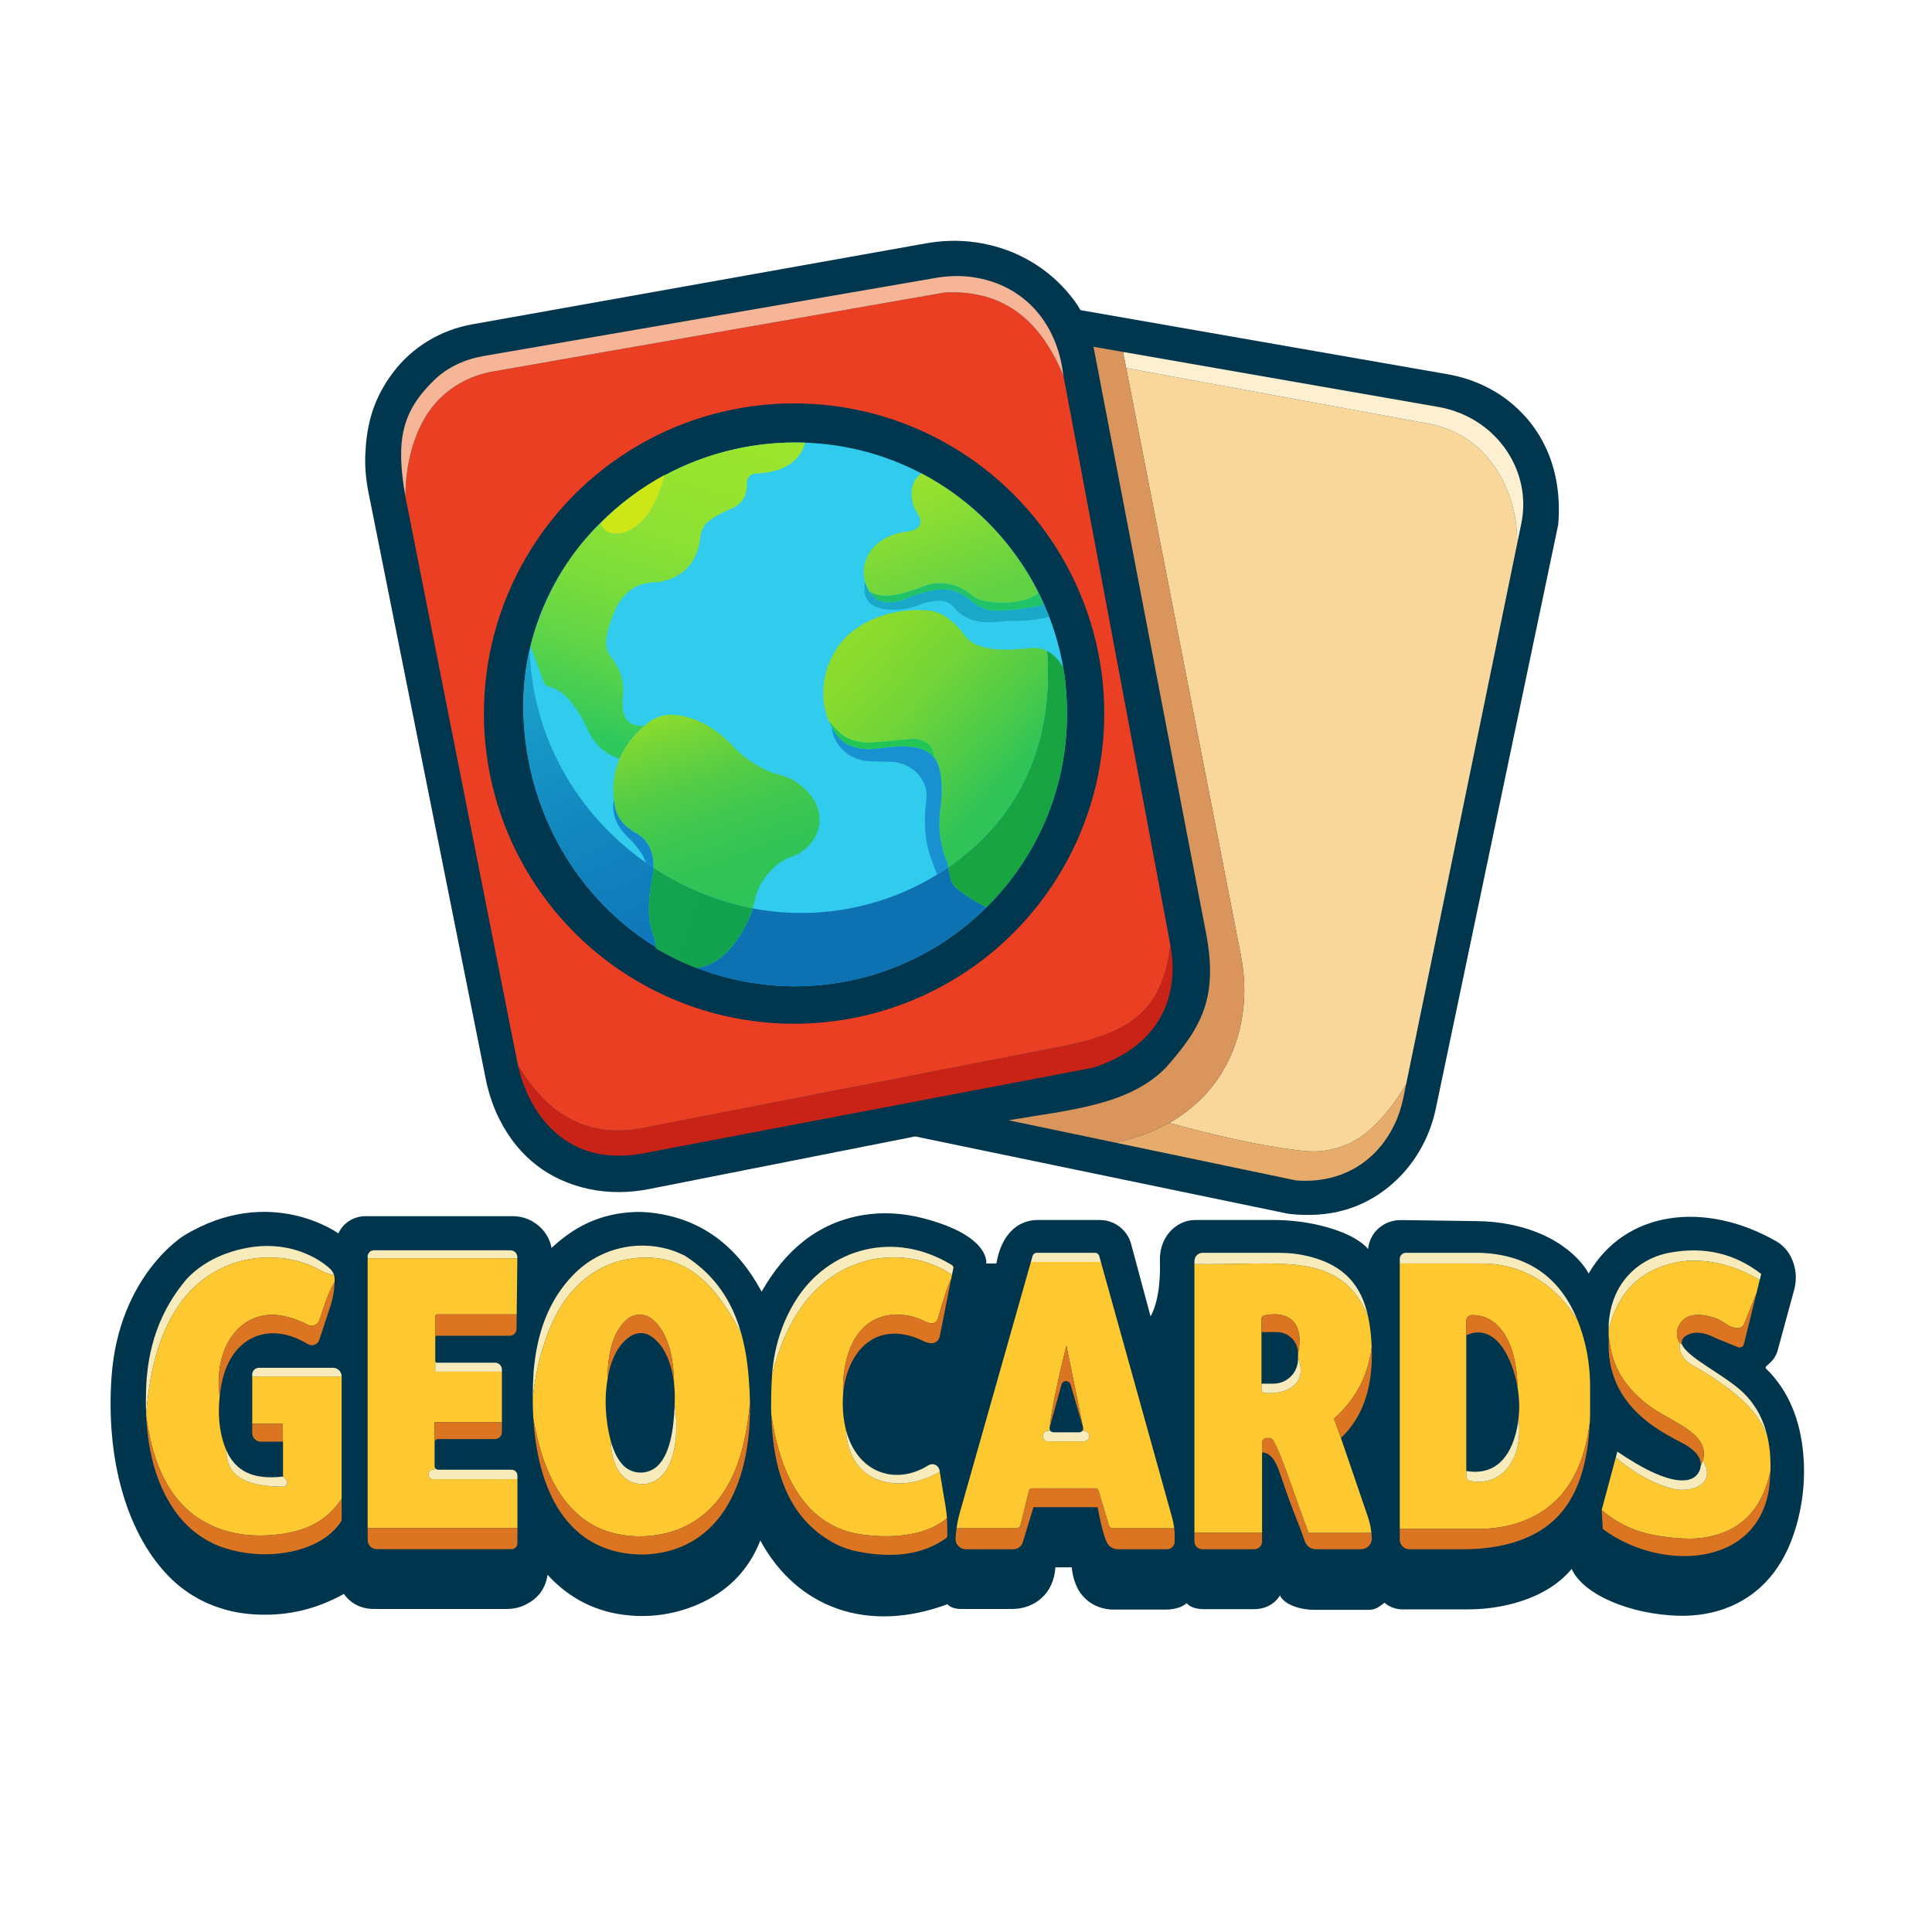
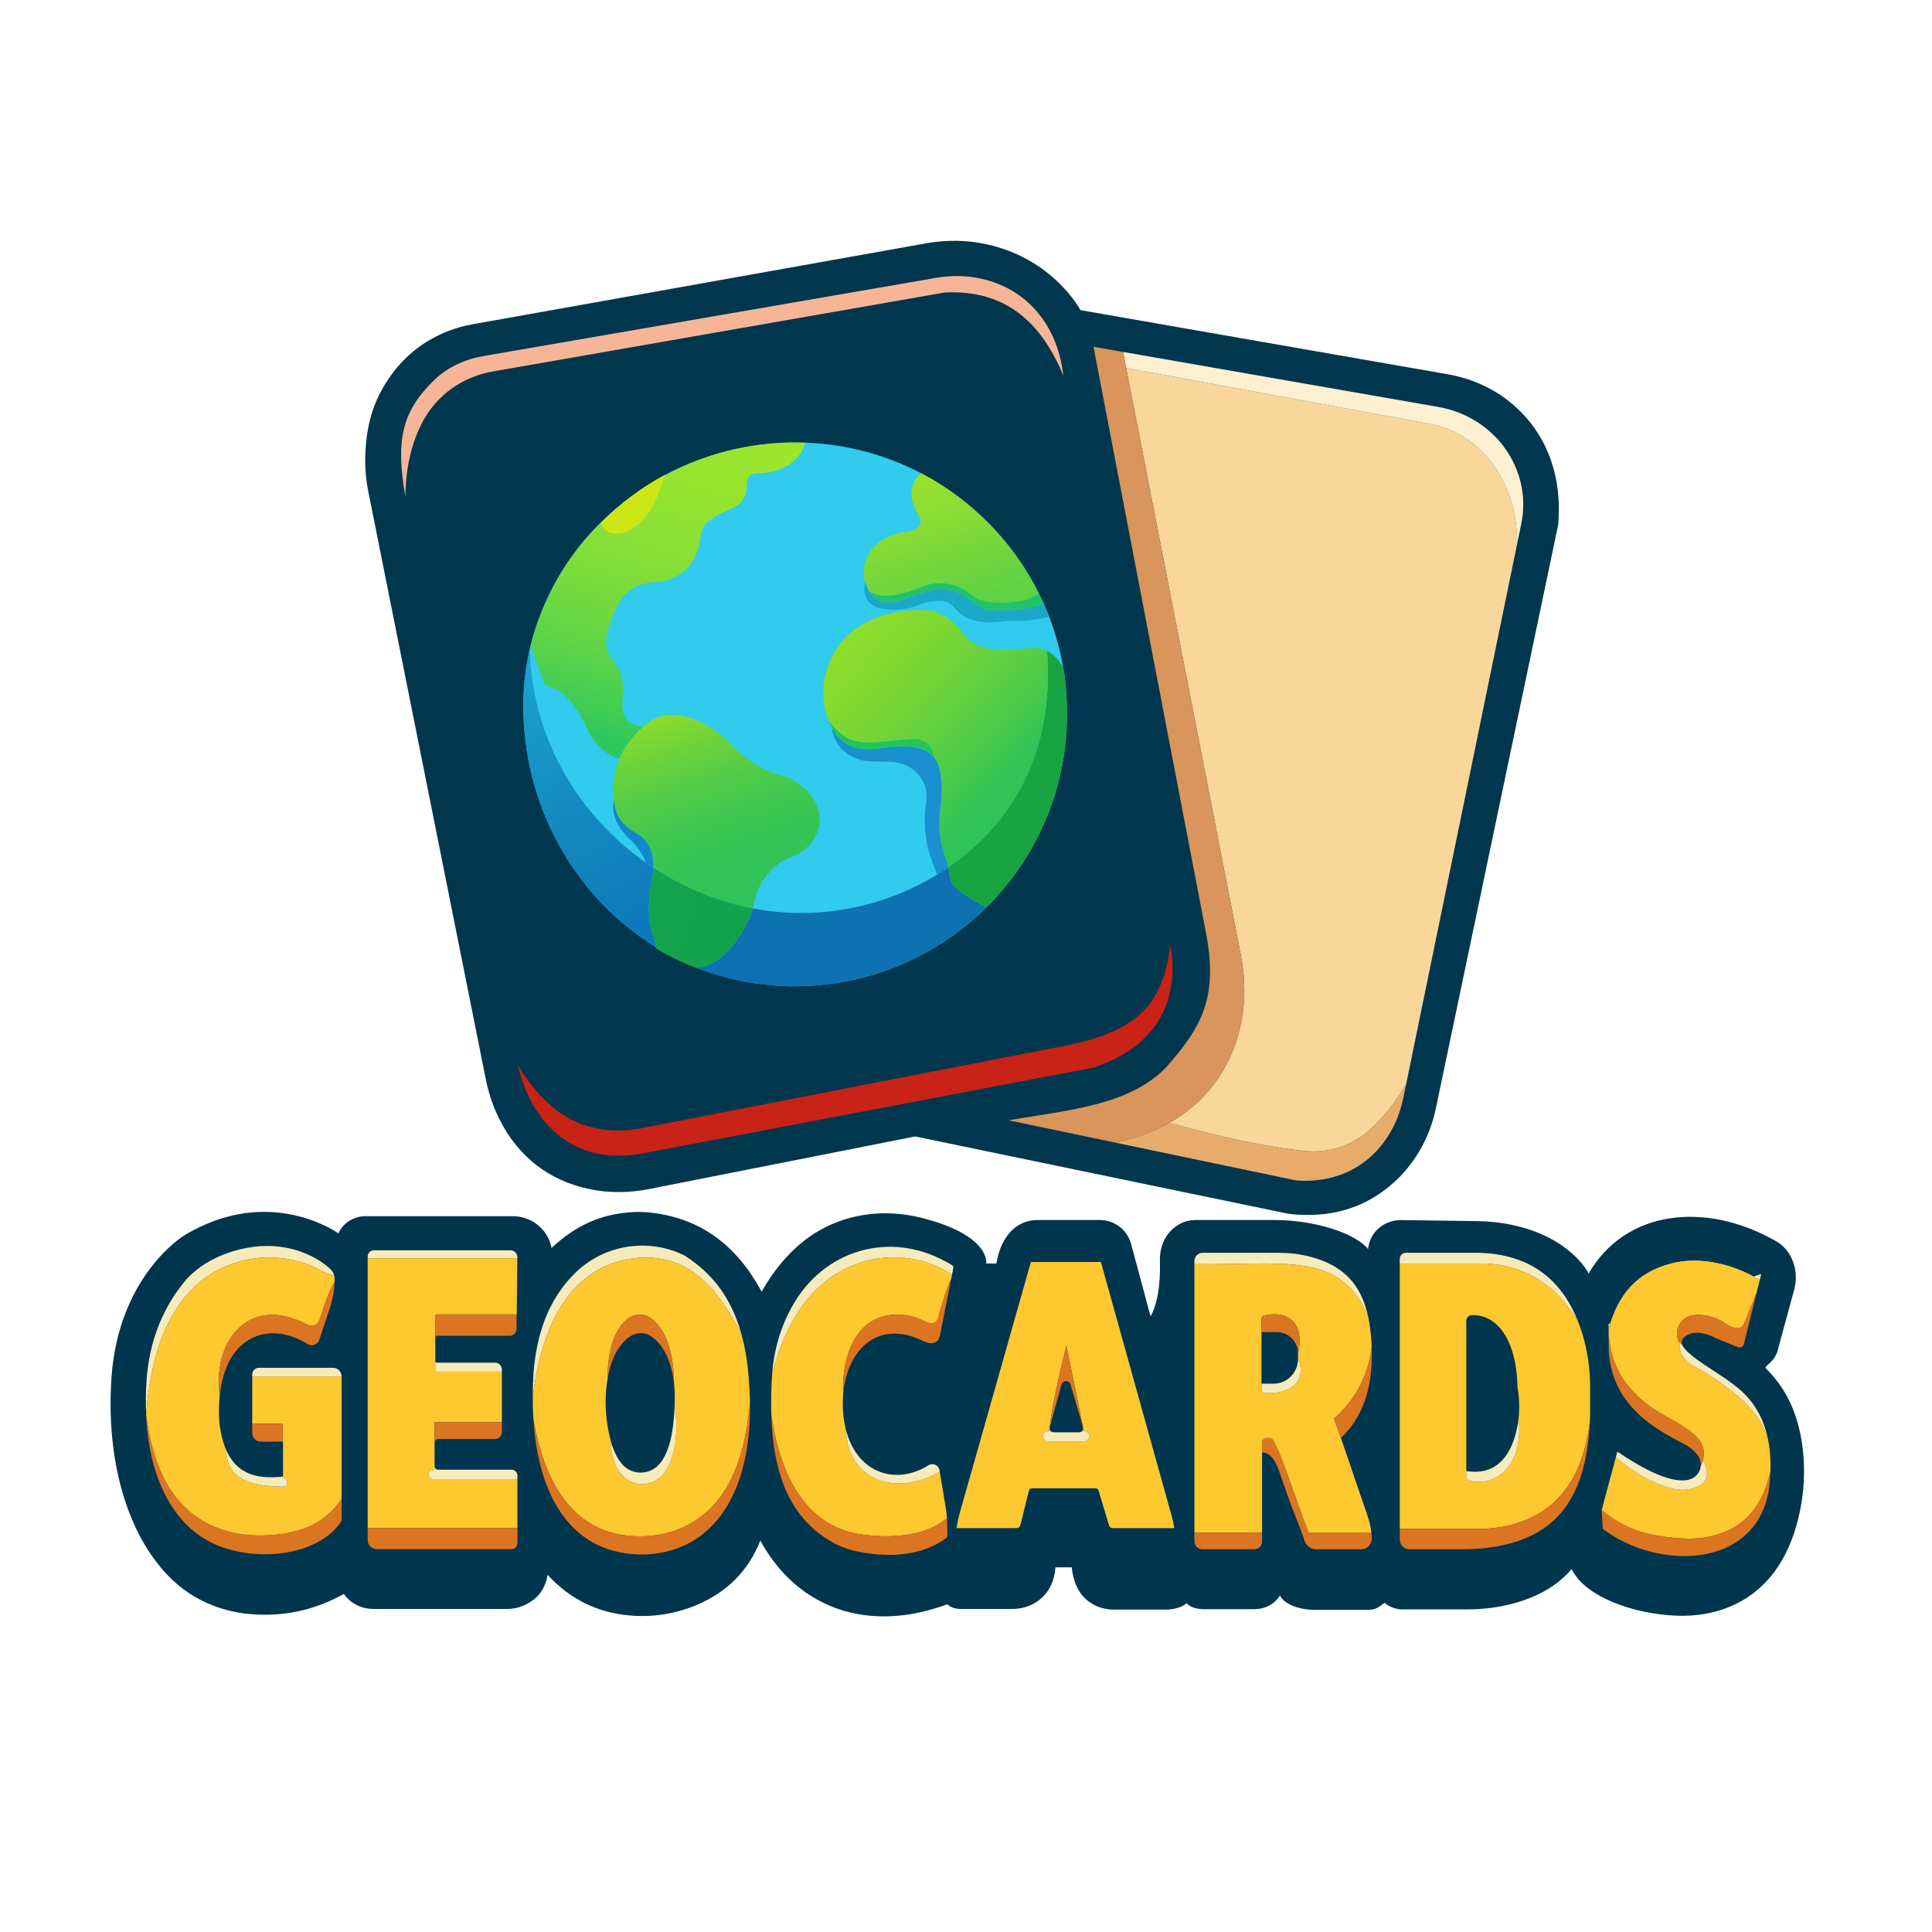
<svg xmlns="http://www.w3.org/2000/svg" id="Layer_2" data-name="Layer 2" viewBox="0 0 1407.14 1407.14">
  <defs>
    <style>
      .cls-1 {
        fill: #eb3f24;
      }

      .cls-2 {
        fill: #1990cf;
      }

      .cls-3 {
        fill: #1ba8c8;
      }

      .cls-4 {
        fill: url(#linear-gradient-5);
      }

      .cls-5 {
        fill: url(#linear-gradient-6);
      }

      .cls-6 {
        fill: url(#linear-gradient-4);
      }

      .cls-7 {
        fill: url(#linear-gradient-3);
      }

      .cls-8 {
        fill: url(#linear-gradient-2);
      }

      .cls-9 {
        fill: #cde616;
      }

      .cls-10 {
        fill: #fdf0d0;
      }

      .cls-11 {
        fill: #f9d79b;
      }

      .cls-12 {
        fill: #e7ac6c;
      }

      .cls-13 {
        fill: url(#linear-gradient);
      }

      .cls-14 {
        fill: #00364e;
      }

      .cls-15 {
        fill: #f7ebbb;
      }

      .cls-16 {
        fill: #c82316;
      }

      .cls-17 {
        fill: #1487cb;
      }

      .cls-18 {
        fill: #00354e;
      }

      .cls-19 {
        fill: #d9955b;
      }

      .cls-20 {
        fill: #00374e;
      }

      .cls-21 {
        fill: #18a441;
      }

      .cls-22 {
        fill: #22c368;
      }

      .cls-23 {
        fill: #23c655;
      }

      .cls-24 {
        fill: #dc7521;
      }

      .cls-25 {
        fill: #f7b598;
      }

      .cls-26 {
        fill: #fec831;
      }

      .cls-27 {
        fill: none;
        stroke: #ed1c24;
        stroke-miterlimit: 10;
      }

      .cls-28 {
        fill: #31cbed;
      }

      .cls-29 {
        fill: #0e71b1;
      }
    </style>
    <linearGradient id="linear-gradient" x1="517.69" y1="292.03" x2="443.54" y2="538.74" gradientUnits="userSpaceOnUse">
      <stop offset="0" stop-color="#9ce52d" />
      <stop offset=".21" stop-color="#98e42e" />
      <stop offset=".39" stop-color="#8de133" />
      <stop offset=".58" stop-color="#7adc3b" />
      <stop offset=".76" stop-color="#60d547" />
      <stop offset=".93" stop-color="#3fcc55" />
      <stop offset="1" stop-color="#2fc85d" />
    </linearGradient>
    <linearGradient id="linear-gradient-2" x1="377.5" y1="483.78" x2="468.41" y2="683.54" gradientUnits="userSpaceOnUse">
      <stop offset="0" stop-color="#1ba3cb" />
      <stop offset=".6" stop-color="#1286bf" />
      <stop offset="1" stop-color="#0f78ba" />
    </linearGradient>
    <linearGradient id="linear-gradient-3" x1="665.72" y1="348.67" x2="697.69" y2="440.87" gradientUnits="userSpaceOnUse">
      <stop offset="0" stop-color="#9ae12d" />
      <stop offset=".36" stop-color="#88dc34" />
      <stop offset="1" stop-color="#60d144" />
    </linearGradient>
    <linearGradient id="linear-gradient-4" x1="623.43" y1="456.77" x2="739.19" y2="564.64" gradientUnits="userSpaceOnUse">
      <stop offset="0" stop-color="#8edc2c" />
      <stop offset=".17" stop-color="#86da2f" />
      <stop offset=".43" stop-color="#72d438" />
      <stop offset=".73" stop-color="#51cc47" />
      <stop offset="1" stop-color="#2fc358" />
    </linearGradient>
    <linearGradient id="linear-gradient-5" x1="496.84" y1="515.08" x2="543.74" y2="653.02" gradientUnits="userSpaceOnUse">
      <stop offset="0" stop-color="#8edc2c" />
      <stop offset=".17" stop-color="#71d439" />
      <stop offset=".38" stop-color="#54cc46" />
      <stop offset=".59" stop-color="#3fc750" />
      <stop offset=".8" stop-color="#33c456" />
      <stop offset="1" stop-color="#2fc358" />
    </linearGradient>
    <linearGradient id="linear-gradient-6" x1="471.49" y1="661.41" x2="531.92" y2="682.95" gradientUnits="userSpaceOnUse">
      <stop offset="0" stop-color="#14a34e" />
      <stop offset="1" stop-color="#13a24e" />
    </linearGradient>
  </defs>
  <g>
    <path class="cls-18" d="M246.46,898.32s-50.04-36.32-112.5,1.61c0,0-47.25,28.7-52.71,102.58-4.36,60.59,11.22,116.32,43.91,147.8,15.21,14.65,35.14,23.21,56.16,25.2,25.3,2.39,48.22-2.94,69.11-14.58,3.07,4.25,6.99,7.31,11.78,9.16,3.25,1.26,6.74,1.77,10.23,1.77h96.88c4.22,0,8.42-.84,12.27-2.58,8.91-4.04,15.41-10.66,17.23-22.33,15.85,17.4,35.65,27.49,59.74,29.64,16.77,1.5,33.72-1.18,49.21-7.8,21.73-9.28,37.3-24.64,45.99-46.76,26.68,48.96,77.89,68.04,136.26,46.39,2.42,2.54,6.14,3.6,10.95,3.43h36.47c7.88,0,15.6-2.76,21.37-8.12,5.79-5.38,9.21-12.68,9.88-22.2h11.89c1.36,13.01,6.54,21.45,14.63,26.42,4.85,2.98,10.5,4.38,16.19,4.38h37.47c3.43,0,6.84-.55,10.08-1.62,1.28-.42,2.49-1.04,3.6-1.8l1.81-1.24s2.95,4.66,13.88,4.34h35.05c3.02,0,6.04-.46,8.85-1.58,4.1-1.63,7.54-4.34,10.16-8.44,0,0,1.5,5.4,12.52,8.73,4.05,1.23,8.28,1.77,12.51,1.77h39.8c2.74,0,5.41-.87,7.62-2.48l3.66-2.66s4.82,4.66,12.54,4.82h47.62c12.12,0,24.21-1.53,35.84-4.92,16.34-4.77,30.14-12.49,40.29-24.49,8.96,19.34,43.56,32.96,77.22,34.03,13.18.42,26.39-1.6,38.51-6.8,26.47-11.36,41.82-33.94,49.23-63.66,3.79-15.2,5.1-30.96,3.79-46.57-2.17-25.81-10.88-47.06-27.21-62.99-.41-.4-.41-1.06,0-1.45l3.27-3.07c2.51-2.36,4.32-5.37,5.23-8.7l12.05-44.3c2.12-7.8,1.35-16.11-2.19-23.38h0c-2.43-5-6.3-9.18-11.13-11.94-51.71-29.48-109.88-22.46-136.4,23.64,0,0-12.62-26.52-56.6-35.61-8.1-1.67-16.35-2.46-24.62-2.58l-55.25-.76c-8.52-.12-16.66,4.1-21.03,11.42-1.61,2.7-2.81,5.91-3.15,9.69,0,0-7.45-10.95-36.58-17.6-10.7-2.44-21.65-3.56-32.62-3.56h-56.46c-3.89,0-7.74.88-11.18,2.7-4.78,2.53-10.52,7.32-13.36,16.3-1.16,3.67-1.56,7.52-1.43,11.37.26,7.6.17,27.34-6.8,39.83l-14.17-52.73c-2.77-10.3-12.11-17.47-22.78-17.47h-45.4c-6.53,0-12.89,2.32-17.73,6.71-6.71,6.08-10.47,14.66-12.21,24.95h-7.39s3.46-20.16-46.14-32.99c-14.32-3.7-29.27-4.69-43.85-2.21-32.61,5.55-56.35,25.42-73.61,55.72-17.8-33.04-44.1-54.16-82.88-57.76-3.17-.29-6.37-.38-9.55-.25-25.59,1.08-44.12,10.86-60.57,26.19,0,0-.18-1.34-.85-3.4-3.84-11.84-15.03-19.75-27.48-19.75h-107.11c-8.4,0-16.18,4.73-19.72,12.34-.03.06-.06.13-.09.19Z" />
    <g>
      <g>
        <path class="cls-15" d="M376.8,915.68v.75h-109.02v-1.29c0-2.48,2.02-4.5,4.5-4.5h99.54c2.77,0,5.01,2.27,4.98,5.04Z" />
        <path class="cls-26" d="M376.86,1077.36v35.51h-109.08v-196.44h109.01l-.46,40.87h-57.87c-.8,0-1.44.65-1.44,1.45v40.28h48.53v36.86h-49.02v31.96c0,.84.4,1.59,1.03,2.06l-2.74.56c-.81.16-1.51.6-2,1.21-.5.6-.79,1.37-.79,2.2,0,1.92,1.56,3.48,3.48,3.48h61.35Z" />
        <path class="cls-15" d="M365.55,997.51v1.52h-48.53v-7.68c0,.63.51,1.15,1.15,1.15h42.37c2.77,0,5.01,2.24,5.01,5.01Z" />
        <path class="cls-24" d="M365.55,1035.89v7.21c0,2.76-2.24,5.01-5.01,5.01h-41.41c-1.43,0-2.6,1.16-2.6,2.59v-14.81h49.02Z" />
        <path class="cls-24" d="M376.33,957.3l-.12,10.66c-.03,2.73-2.25,4.93-4.98,4.93h-53.06c-.64,0-1.15.52-1.15,1.15v-15.29c0-.8.64-1.45,1.44-1.45h57.87Z" />
        <path class="cls-15" d="M376.86,1074.7v2.66h-61.35c-1.92,0-3.48-1.56-3.48-3.48,0-.83.29-1.6.79-2.2.49-.61,1.19-1.05,2-1.21l2.74-.56c.44.33.98.53,1.57.53h53.47c2.35,0,4.26,1.91,4.26,4.26Z" />
        <path class="cls-24" d="M376.86,1112.87v11.17c0,2.36-1.91,4.26-4.26,4.26h-98.2c-3.65,0-6.62-2.96-6.62-6.61v-8.82h109.08Z" />
      </g>
      <g>
        <path class="cls-15" d="M539.79,970.92c-13.25-24.16-26.87-44.18-49.78-51.92-8.04-2.71-16.58-3.47-25.04-2.86-18.55,1.35-33.71,9.01-46.05,21.9-6.61,6.92-11.85,15.02-15.92,23.68-8.22,17.51-12.79,36.51-14.99,56.48-.01-6.23.2-12.63.63-19.17,2.33-27.38,10.49-51.88,29.41-71.03,19.59-19.82,49.21-26.18,75.15-15.97.97.38,5.26,2.36,5.26,2.36,14.27,9.02,25.23,20.56,33,35.37,3.37,6.42,6.15,13.45,8.33,21.16Z" />
        <path class="cls-26" d="M545.39,1004.71c-.88-12.49-2.74-23.7-5.59-33.77,0-.01-.01-.01-.01-.02-13.25-24.16-26.87-44.18-49.78-51.92-8.04-2.71-16.58-3.47-25.04-2.86-18.55,1.35-33.71,9.01-46.05,21.9-6.61,6.92-11.85,15.02-15.92,23.68-8.22,17.51-12.79,36.51-14.99,56.48h0c.01,5.07.15,10.02.45,14.85v.03c8.55,51.13,31.79,85.03,75.86,85.87,11.82.22,23.63-1.94,34.29-7.06,30.22-14.49,43.69-46.61,47.63-90.15-.08-5.54-.36-11.22-.85-17.03ZM482.85,1073.9c-5.57,6.57-14.94,8.86-22.86,5.47-9.18-3.93-14.66-14.06-15.17-29.95-.03-.12-.07-.25-.1-.38h0c-.75-2.77-1.39-5.72-1.93-8.85-2.1-12.21-2.35-24.71-.1-36.89,0,0-1.51-30.1,14.51-42.78,5.21-4.13,12.63-4,17.79.2,9.88,8.05,15.66,23.88,15.93,46.89.45,3.97.61,7.98.54,11.98-.02,1.19-.05,2.36-.09,3.52v.02c3.11,20.92.38,40.27-8.52,50.77Z" />
        <path class="cls-24" d="M490.92,1007.61c-.19-1.69-.44-3.38-.74-5.05-3.25-17.86-10.65-25.94-16.42-29.58-4.37-2.77-9.95-2.69-14.32.08-9.06,5.75-14.2,16.39-16.75,30.24,0,0-1.51-30.1,14.51-42.78,5.21-4.13,12.63-4,17.79.2,9.88,8.05,15.66,23.88,15.93,46.89Z" />
        <path class="cls-24" d="M469.64,1132.21c-52,.77-77.56-40.05-81.18-99.13,8.55,51.13,31.79,85.03,75.86,85.87,11.82.22,23.63-1.94,34.29-7.06,30.22-14.49,43.69-46.61,47.63-90.15.92,63.7-25.14,108.31-76.6,110.47Z" />
        <path class="cls-15" d="M482.85,1073.9c-5.57,6.57-14.94,8.86-22.86,5.47-9.18-3.93-14.66-14.06-15.17-29.95,2.11,7.63,5.06,13.73,9.12,17.86,7.06,7.22,18.98,6.95,25.84-.46,7.78-8.39,10.94-24.06,11.59-43.69,3.11,20.92.38,40.27-8.52,50.77Z" />
      </g>
      <g>
        <path class="cls-15" d="M694.35,923.67l-1,5.03s-22.76-18.33-58.6-11.31c-37.11,8.52-60.37,37.33-72.4,83.45.02-.42.05-.84.08-1.27,1.72-18.93,7.16-36.52,17.14-52.5,11.48-18.4,29.48-32.04,50.61-36.91,19.7-4.54,41.39-1.98,63.19,11.27.77.46,1.16,1.37.98,2.24Z" />
        <path class="cls-26" d="M622.77,974.85c-6.42,10.79-9.27,25.13-8.7,40.44v.03c-.22,2.59-.3,5.19-.26,7.79.09,5.87.72,11.25,1.8,16.12.16.72.33,1.44.51,2.14,2.06,40.7,40.16,47.19,68.33,30.52v.07s4.34,25.92,4.34,25.92c.43,2.52.72,5.06.88,7.61.01.11.01.21.02.32-13.6,11.4-35.65,15.25-61.1,11.96-5.5-.71-10.94-1.93-16.09-3.98-30.79-12.24-45.33-45.33-50.77-83.66v-.02c-.26-9.18-.04-18.94.62-29.27,12.03-46.12,35.29-74.93,72.4-83.45,35.84-7.02,58.6,11.31,58.6,11.31l-.52,2.6c-3.15,6.37-6.44,17.43-9.71,29.16-.59,2.1-2.57,3.53-4.74,3.36-1.57-.13-3.22-.62-4.94-1.47-2.85-1.41-5.77-2.68-8.85-3.46-6.92-1.75-18.05-2.95-28.67,2.87-5.52,3.02-9.94,7.68-13.15,13.09Z" />
        <path class="cls-15" d="M684.45,1071.89c-28.17,16.67-66.27,10.18-68.33-30.52,8.16,31.67,36.28,40.73,59.98,25.91,1.02-.64,2.21-.95,3.41-.84,1.21.11,2.3.63,3.14,1.41.84.78,1.43,1.84,1.63,3.03l.14.85.03.16Z" />
        <path class="cls-24" d="M690.01,1118.32c.01.81-.37,1.6-1.03,2.07-16.85,11.95-38.39,14.71-63.89,9.73-6.65-1.3-13.07-3.6-18.97-6.94-30.06-17.02-43.06-48.21-44.39-93.05,5.44,38.33,19.98,71.42,50.77,83.66,5.15,2.05,10.59,3.27,16.09,3.98,25.45,3.29,47.5-.56,61.1-11.96.07,1.06.11,2.12.13,3.17l.19,9.34Z" />
        <path class="cls-24" d="M692.83,931.3l-.03.17h-.01s-8.28,41.6-8.28,41.6c-.26,1.32-.83,2.58-1.77,3.53-2.33,2.34-5.89,2.25-10.55-.01-24.18-11.81-45.79-3.45-54.83,22.69-1.78,5.18-2.84,10.56-3.29,16.01-.57-15.31,2.28-29.65,8.7-40.44,3.21-5.41,7.63-10.07,13.15-13.09,10.62-5.82,21.75-4.62,28.67-2.87,3.08.78,6,2.05,8.85,3.46,1.72.85,3.37,1.34,4.94,1.47,2.17.17,4.15-1.26,4.74-3.36,3.27-11.73,6.56-22.79,9.71-29.16Z" />
      </g>
      <g>
        <path class="cls-24" d="M999.17,1120.43c0,4.38-3.51,7.93-7.84,7.93h-32.93c-3.6,0-6.82-2.28-8.04-5.71l-3.24-9.08-4.52-11.56c-3.79-9.69-7.19-19.51-10.53-29.36-2.92-8.63-6.64-14.56-12.86-14.82v-7.18c0-1.82,1.47-3.31,3.27-3.31h2.03c1.15,0,2.21.62,2.81,1.62,6.83,11.55,16.89,44.48,25.86,67.39h45.64c.2,1.93.35,4.08.35,4.08Z" />
        <path class="cls-15" d="M996.43,958.77c-20.33-48.04-62.13-37.2-126.5-38.06v-2.17c0-3.36,2.68-6.08,6-6.08h55.2c7.75,0,15.48.86,22.98,2.81,24.97,6.47,37.32,20.78,42.32,43.5Z" />
        <path class="cls-26" d="M999.06,981.15h0c-.32-8.21-1.16-15.66-2.63-22.38-20.33-48.04-62.13-37.2-126.5-38.06v195.64h49.28v-65.7c0-1.82,1.47-3.31,3.27-3.31h2.03c1.15,0,2.21.62,2.81,1.62,6.83,11.55,16.89,44.48,25.86,67.39h45.64c-.39-3.88-1.23-7.72-2.49-11.43l-19.69-57.58-5.03-14.13c14.83-13.01,24.59-29.9,27.45-52.06ZM921.18,1014.58c-1.34-.09-2.4-1.21-2.4-2.57v-51.41c0-1.2.85-2.25,2.02-2.52,15.99-3.58,29.7,3.6,24.61,27.61v3.3c7.32,18.4-7.22,26.75-24.23,25.59Z" />
        <path class="cls-24" d="M919.21,1116.35v6.28c0,3.17-2.53,5.73-5.66,5.73h-37.96c-3.13,0-5.66-2.56-5.66-5.73v-6.28h49.28Z" />
        <path class="cls-24" d="M945.41,985.69c0-8.55-6.93-15.48-15.48-15.48h-11.15v-9.61c0-1.2.85-2.25,2.02-2.52,15.99-3.58,29.7,3.6,24.61,27.61Z" />
        <path class="cls-15" d="M921.18,1014.58c-1.34-.09-2.4-1.21-2.4-2.57v-4.24h8.71c9.9,0,17.92-8.03,17.92-17.92v-.86c7.32,18.4-7.22,26.75-24.23,25.59Z" />
        <path class="cls-24" d="M976.64,1047.34l-5.03-14.13c14.83-13.01,24.59-29.9,27.45-52.06.01.22.02.43.03.66,1.02,30.35-7.39,51.27-22.45,65.53Z" />
      </g>
      <g>
        <path class="cls-15" d="M1148.89,961.38c-12.51-19.74-28.91-33.6-50.97-38.97-6.32-1.54-12.83-2.18-19.33-2.18h-59.09v-3.32c0-2.46,1.99-4.45,4.45-4.45h53.73c35.51,1.16,58.68,18.19,71.21,48.92Z" />
        <path class="cls-26" d="M1152.5,971.55c-1.08-3.54-2.28-6.92-3.6-10.16,0,0,0-.01-.01-.01-12.51-19.74-28.91-33.6-50.97-38.97-6.32-1.54-12.83-2.18-19.33-2.18h-59.09v193.34h57.22c7.78,0,15.55-.83,23.09-2.73,35.34-8.92,53.2-35.5,58.11-75.16,0-.03.01-.07.01-.1.09-1.97.16-3.97.21-6.01v-19.16c0-13.16-1.78-26.28-5.64-38.86ZM1070.47,1078.5c-1.49-.34-2.54-1.68-2.54-3.21v-113.31c0-2.28,1.84-4.1,4.12-4.15,19.22-.41,32.56,19.23,33.22,52.49,1.33,7.68,1.59,15.52.68,23.26,3.98,29.86-13.32,49.9-35.48,44.92Z" />
-         <path class="cls-24" d="M1105.27,1010.32c-.37-2.1-.81-4.2-1.33-6.27-5.99-23.92-19.13-39.45-36.01-31.48v-10.59c0-2.28,1.84-4.1,4.12-4.15,19.22-.41,32.56,19.23,33.22,52.49Z" />
        <path class="cls-24" d="M1157.92,1035.68c-2.64,55.63-24.32,82.5-67.15,90.53-8.05,1.51-16.24,2.15-24.43,2.15h-39.88c-3.84,0-6.96-3.12-6.96-6.97v-7.82h57.22c7.78,0,15.55-.83,23.09-2.73,35.34-8.92,53.2-35.5,58.11-75.16Z" />
        <path class="cls-15" d="M1070.47,1078.5c-1.49-.34-2.54-1.68-2.54-3.21v-3.93c19.93,3.43,32.21-8.68,36.9-30.91.48-2.28.86-4.57,1.12-6.87,3.98,29.86-13.32,49.9-35.48,44.92Z" />
      </g>
      <g>
-         <path class="cls-15" d="M1282.75,927.89l-1.12,4.52s-21.34-14.6-49.12-14.23c-5.22.07-10.41.83-15.46,2.15-24.58,6.41-38.43,21.99-45.41,47.74v-3.86c.64-9.48,3.01-17.28,6.19-23.66,7.38-14.76,21.52-25.01,37.74-28.09,25.7-4.9,48,.53,67.18,15.43Z" />
+         <path class="cls-15" d="M1282.75,927.89l-1.12,4.52s-21.34-14.6-49.12-14.23c-5.22.07-10.41.83-15.46,2.15-24.58,6.41-38.43,21.99-45.41,47.74v-3.86Z" />
        <path class="cls-26" d="M1289.47,1071.41h0c-5.63,25.89-19.21,42.26-43.88,47.65-6.97,1.52-14.15,1.88-21.27,1.4-26.4-1.75-41.83-7.3-57.77-20.6l10.28-38.38c12.07,10.39,26.7,19.09,41.18,22.71,5.16,1.29,10.59,1.29,15.65-.34,16.66-5.38,6.61-20.29,6.61-20.29,4.45-15.95-13.02-24.07-29.37-33.38-6.62-3.77-12.83-8.26-18.33-13.52-13.2-12.61-18.99-25.57-20.93-43.88v-4.71c6.98-25.75,20.83-41.33,45.41-47.74,5.05-1.32,10.24-2.08,15.46-2.15,27.78-.37,49.12,14.23,49.12,14.23l-2.31,9.37h0s-9.02,22.45-9.02,22.45c-.8,1.99-2.78,3.22-4.91,3.1-2.93-.16-5.66-1.14-8.2-2.98-2.63-1.91-5.45-3.56-8.53-4.58-4.36-1.46-10.43-2.8-16.09-1.74-7.68,1.44-12.79,9.2-10.74,16.74.34,1.23.88,2.39,1.71,3.33,0,0-2.94,9.8,10.55,17.12,2.11,1.15,4.23,2.3,6.27,3.55,23.54,14.41,41.76,30.01,47.13,48.52,0,.03.01.05.02.08,1.58,7.35,2.23,15.37,1.96,24.04Z" />
        <path class="cls-15" d="M1233.66,1083.85c-5.06,1.63-10.49,1.63-15.65.34-14.48-3.62-29.11-12.32-41.18-22.71l1.13-4.21c18.1,12.26,38.73,23.41,51.79,20.5,5.22-1.15,8.56-5.41,8.96-10.1h0c.68-1.44,1.2-2.8,1.56-4.11,0,0,10.05,14.91-6.61,20.29Z" />
        <path class="cls-24" d="M1240.27,1063.56c-.36,1.31-.88,2.67-1.56,4.1.21-2.52-.43-5.17-2.09-7.53-3.94-5.58-10.55-8.7-10.55-8.7-18.79-9.56-31.01-17.91-40.88-30.6-8.92-11.49-13.55-25.74-13.55-40.29v-7.76c1.94,18.31,7.73,31.27,20.93,43.88,5.5,5.26,11.71,9.75,18.33,13.52,16.35,9.31,33.82,17.43,29.37,33.38Z" />
        <path class="cls-24" d="M1279.32,941.79l-9.2,37.22c-.46,1.86-2.46,2.88-4.24,2.17l-15.81-6.36c-12.75-6.79-19.86-3.88-23.26-1.05-1.71,1.42-2.3,3.65-1.63,5.66-.64-.36-1.19-.82-1.64-1.33-.83-.94-1.37-2.1-1.71-3.33-2.05-7.54,3.06-15.3,10.74-16.74,5.66-1.06,11.73.28,16.09,1.74,3.08,1.02,5.9,2.67,8.53,4.58,2.54,1.84,5.27,2.82,8.2,2.98,2.13.12,4.11-1.11,4.91-3.1l9.02-22.44Z" />
        <path class="cls-15" d="M1287.49,1047.29c-5.37-18.51-23.59-34.11-47.13-48.52-2.04-1.25-4.16-2.4-6.27-3.55-13.49-7.32-10.55-17.12-10.55-17.12.45.51,1,.97,1.64,1.33.14.44.34.87.61,1.27,6.17,9.44,29.09,20.38,42.17,32.05,10.03,9,16.49,20.55,19.53,34.54Z" />
        <path class="cls-24" d="M1289.47,1071.42c-.14,4.33-.51,8.83-1.1,13.49-9.48,58.02-80.73,59.09-121.01,28.66l-.81-13.71c15.94,13.3,31.37,18.85,57.77,20.6,7.12.48,14.3.12,21.27-1.4,24.67-5.39,38.25-21.76,43.88-47.64Z" />
      </g>
      <g>
        <path class="cls-15" d="M243.29,928.74c-.21-.02-3.36-.29-9.56-3.34-.79-.39-1.56-.81-2.33-1.24-3.16-1.77-16.8-8.64-37.25-8.27-13.22.23-26.24,3.76-37.7,10.37-31.7,18.29-46.39,56.12-50.02,103.85-.25-6-.25-12.25,0-18.75.97-29.52,9.73-56.52,29.62-79.93,13.47-14.27,31.05-20.18,44.03-22.61,12.9-2.41,26.25-1.67,38.63,2.68,10.92,3.84,17.98,9.18,21.73,12.63,1.37,1.26,2.34,2.86,2.85,4.61Z" />
        <path class="cls-26" d="M248.82,1002.51v89.15c-12,18-29.28,24.75-51.24,26.4-9.83.74-19.74.24-29.31-2.1-36.06-8.82-55.66-37.8-61.79-84.8,0-.03,0-.06,0-.09-.01-.32-.03-.64-.04-.96,3.63-47.73,18.32-85.56,50.02-103.85,11.46-6.61,24.48-10.14,37.7-10.37,20.45-.37,34.09,6.5,37.25,8.27.77.43,1.54.85,2.33,1.24,6.2,3.05,9.35,3.32,9.56,3.34.29.95.44,1.95.44,2.97,0,.69,0,1.39-.04,2.08h0c-3.73,5.61-7.37,16.18-11,27.6-.8,2.51-3.13,4.22-5.76,4.22-.99,0-1.97-.24-2.84-.72-3-1.61-11.01-5.53-20.47-6.9-10.45-1.52-21.03,1.49-28.86,8.56-11.48,10.38-17.55,28.1-14.76,50.37-.16,1.53-.29,3.1-.39,4.7-.53,8.27-.03,16.6,1.91,24.66.9,3.75,2.02,7.14,3.38,10.18-.14,21.65,19.64,26.14,41.11,26.35,1.13.01,2.26-.52,2.83-1.49,1.63-2.8-2.72-5.89-2.72-5.89v-25.4h-.16v-13.07h-22.26v-34.45h65.12Z" />
        <path class="cls-15" d="M248.82,1002.51h-65.12v-1.37c0-2.73,2.22-4.94,4.95-4.94h53.86c1.61,0,3.16.61,4.33,1.72,1.26,1.19,1.98,2.85,1.98,4.59Z" />
        <path class="cls-24" d="M205.96,1036.96v13.07h-15.95c-3.48,0-6.31-2.82-6.31-6.3v-6.77h22.26Z" />
        <path class="cls-24" d="M243.69,933.8c-.08,2.69-.34,5.35-.76,8-.54,3.33-1.34,6.62-2.4,9.84l-7.97,24.23c-.88,2.67-3.56,4.29-6.33,3.84-.72-.12-1.41-.38-2.03-.75-8.43-5.1-17.28-8.22-26.87-7.86-7.33.28-14.32,2.85-20.02,7.47-10.2,8.28-15.55,21.49-17.31,38.35-2.79-22.27,3.28-39.99,14.76-50.37,7.83-7.07,18.41-10.08,28.86-8.56,9.46,1.37,17.47,5.29,20.47,6.9.87.48,1.85.72,2.84.72,2.63,0,4.96-1.71,5.76-4.22,3.63-11.42,7.27-21.99,11-27.59Z" />
        <path class="cls-24" d="M248.82,1091.66v15.8c-13.57,22.5-53.18,30.79-86.35,19.63-13.58-4.57-25.32-13.44-33.85-24.95-13.23-17.86-20.76-41.38-22.14-70.98,6.13,47,25.73,75.98,61.79,84.8,9.57,2.34,19.48,2.84,29.31,2.1,21.96-1.65,39.24-8.4,51.24-26.4Z" />
        <path class="cls-15" d="M208.84,1081.32c-.57.97-1.7,1.5-2.83,1.49-21.47-.21-41.25-4.7-41.11-26.35,6.79,15.2,19.59,21.47,41.22,18.97,0,0,4.35,3.09,2.72,5.89Z" />
      </g>
      <g>
-         <path class="cls-24" d="M855.57,1119.26v3.54c0,3.08-2.5,5.58-5.58,5.58h-35.86c-3.59,0-6.79-2.17-8.2-5.47-2.77-6.49-4.45-14.68-6.5-25.2h-46.72l-7.78,25.6c-.91,3.01-3.69,5.07-6.84,5.07h-34.69c-4.28,0-7.68-3.61-7.43-7.89l.05-.81c.14-2.24.36-4.47.68-6.68h43.64c1.35,0,2.53-.92,2.86-2.23l6.2-25.09c.25-.99,1.13-1.68,2.15-1.68h46.45c.97,0,1.83.64,2.11,1.57l7.58,25.33c.37,1.25,1.52,2.1,2.82,2.1h44.68c.25,2.07.38,4.16.38,6.26Z" />
        <path class="cls-26" d="M853.64,1105.14l-51.81-185.98h-51.01l-51.76,182.63c-1.05,3.68-1.84,7.42-2.36,11.21h43.64c1.35,0,2.53-.92,2.86-2.23l6.2-25.09c.25-.99,1.13-1.68,2.15-1.68h46.45c.97,0,1.83.64,2.11,1.57l7.58,25.33c.37,1.25,1.52,2.1,2.82,2.1h44.68c-.31-2.65-.83-5.28-1.55-7.86ZM789.46,1049.79h-26.08c-1.06,0-2.02-.43-2.71-1.12-.7-.69-1.13-1.65-1.13-2.71,0-2.12,1.72-3.84,3.84-3.84l1.56-.13c-.47-.67-.65-1.54-.42-2.4,1.5-14.2,6.53-36.47,12.16-59.55,3.98,19.36,8.04,39.52,12.15,59.51.27.94.04,1.88-.51,2.57h1.14c1.06,0,2.02.43,2.71,1.13.69.69,1.12,1.65,1.12,2.71,0,2.12-1.71,3.83-3.83,3.83Z" />
-         <path class="cls-15" d="M801.83,919.16h-51.01l1.24-4.38c.38-1.37,1.64-2.32,3.06-2.32h42.42c1.43,0,2.69.96,3.07,2.33l1.22,4.37Z" />
        <path class="cls-15" d="M793.29,1045.96c0,2.12-1.71,3.83-3.83,3.83h-26.08c-1.06,0-2.02-.43-2.71-1.12-.7-.69-1.13-1.65-1.13-2.71,0-2.12,1.72-3.84,3.84-3.84l1.56-.13c.03.05.07.09.1.13h.01c.51.64,1.29,1.06,2.21,1.06h18.85c.91,0,1.7-.42,2.21-1.06h1.14c1.06,0,2.02.43,2.71,1.13.69.69,1.12,1.65,1.12,2.71Z" />
        <path class="cls-24" d="M788.83,1039.55l-9.15-31.21c-.43-1.45-1.76-2.45-3.27-2.45-.76,0-1.48.26-2.06.7-.58.44-1.02,1.06-1.22,1.8l-8.61,31.2c1.5-14.2,6.53-36.47,12.16-59.55,3.98,19.36,8.04,39.52,12.15,59.51Z" />
      </g>
    </g>
  </g>
  <g>
    <path class="cls-20" d="M266.1,330.47c1.05-23.78,6.89-41.35,19.97-58.89,14-18.77,34.84-31.25,57.89-35.36,76.66-13.68,281.93-50.32,330.3-58.95,11.85-2.11,23.96-2.52,35.88-.84,54.87,7.71,76.81,49.46,76.81,49.46l267.51,46.71c16.32,2.85,31.81,9.49,44.77,19.81,25.42,20.23,38.88,51.34,35.67,89.7l-89.14,425.28c-4.66,22.23-16.48,42.47-34.06,56.85-19.06,15.59-42.81,23.3-73.2,19.83l-271.93-56.36-193.81,38.32c-14.61,2.89-29.69,3.04-44.25-.13-27.72-6.02-50.52-22.41-64.75-50.68-4.73-9.39-8-19.44-10.06-29.74l-85.38-427.09c-1.84-9.19-2.65-18.57-2.24-27.93Z" />
    <g>
      <path class="cls-16" d="M853.9,710.06c-2.13,33.85-23.15,56.23-57.63,67.56l-327.67,62.38c-9.64,1.84-19.52,2.29-29.24.93-31.67-4.41-54.26-30.13-62.12-65.11,21.91,36.37,49.34,51.87,86.99,46.48l314.41-61.23c50.73-10.77,68.25-30.21,73.77-72.74,1.35,7.16,1.95,14.46,1.49,21.73Z" />
-       <path class="cls-1" d="M852.41,688.33c-5.52,42.53-23.04,61.97-73.77,72.74l-314.41,61.23c-37.65,5.39-65.08-10.11-86.99-46.48-.21-.95-.41-1.9-.6-2.86l-81.21-410.46c-.05-.26-.09-.52-.14-.78-.05-23.2,6.14-47.88,19-64.58,10.89-14.14,26.87-23.47,44.46-26.54l329.36-57.57c45.02-2.23,70.57,22.54,86.44,60.67l77.86,414.63Z" />
      <path class="cls-25" d="M774.55,273.7c-15.87-38.13-41.42-62.9-86.44-60.67l-329.36,57.57c-17.59,3.07-33.57,12.4-44.46,26.54-12.86,16.7-19.05,41.38-19,64.58-7.3-41.27-2.55-62.15,21.09-85.01,9.71-9.4,22.44-15.08,35.76-17.38l329.33-56.91c8.82-1.53,17.84-1.85,26.7-.6,36.73,5.15,61.59,32.51,66.19,70.89l.19.99Z" />
    </g>
-     <circle class="cls-14" cx="578.36" cy="519.72" r="225.92" />
    <g>
      <path class="cls-28" d="M777.14,520.16c0,55.05-22.48,104.86-58.78,140.77h0c-35.31,34.93-83.67,56.7-137.14,57.37-.74.01-1.49.02-2.23.02-25.16-.04-49.03-4.76-70.91-13.36-10.63-4.17-20.8-9.26-30.41-15.16-56.53-34.7-94.11-97.61-96.44-169.43v-.13c-.34-10.7.23-21.19,1.65-31.42.1-.76.2-1.51.32-2.26.14-.9.28-1.8.43-2.7.15-.9.3-1.8.47-2.69.04-.22.08-.45.13-.68.11-.6.23-1.21.35-1.81.52-2.73,1.11-5.44,1.77-8.13v-.02c5.79-23.85,16.2-45.95,30.22-65.41.55-.76,1.1-1.52,1.66-2.28.1-.14.2-.27.31-.41.5-.68,1.02-1.36,1.53-2.04.16-.21.33-.42.49-.63.53-.69,1.08-1.38,1.63-2.07.12-.16.24-.31.37-.47.57-.71,1.14-1.41,1.72-2.11.52-.62,1.04-1.24,1.55-1.86,8.86-10.48,18.82-20.04,29.7-28.51.08-.06.15-.12.23-.18,8.9-6.9,18.41-13.08,28.42-18.44,28.42-15.22,60.92-23.85,95.1-23.85,2.38,0,4.75.04,7.11.13,30.47,1.07,59.18,9.03,84.63,22.35,2.94,1.54,5.84,3.15,8.69,4.83,1.12.66,2.23,1.33,3.33,2.01,1.81,1.11,3.61,2.26,5.38,3.44.71.47,1.42.94,2.12,1.43.33.22.65.44.97.66.89.61,1.77,1.23,2.65,1.86,1.63,1.16,3.23,2.35,4.82,3.56.04.03.08.06.11.09,39,29.67,66.67,73.47,75.35,123.77.12.69.23,1.37.34,2.06,1.65,10.31,2.37,20.92,2.37,31.7Z" />
      <path class="cls-13" d="M586.38,322.4c-1.53,6.61-8.11,21.52-36.06,22.53-2.01.07-3.88,1.04-5.06,2.66-.77,1.06-1.21,2.31-1.24,3.61-.13,4.77.67,14.44-12.33,19.74-3.28,1.34-6.51,2.83-9.54,4.67-1.72,1.04-3.59,2.22-5.33,3.45-3.71,2.61-6.02,6.73-6.52,11.24-1.89,17.15-10.26,28.26-25.88,32.64-2.44.68-4.96,1.01-7.49,1.14-6.5.35-20.79,1.42-29.41,21.35,0,0-4.72,10.73-6.02,20.68-.59,4.55.75,9.14,3.63,12.71,4.12,5.1,10.13,15.04,8.55,28.21-1.82,15.68,3.91,22.5,15.67,21.62-4.13,3.51-8.88,8.33-13.05,14.54-2.02,3-3.72,6.15-5.11,9.43-4.12-1.26-8.11-3.16-12.41-6.7-4.71-3.87-8.35-8.89-10.8-14.47-6.36-14.52-16.74-29.19-28.15-31.29-1.67-.3-3.06-1.46-3.64-3.05l-9.85-26.56h0c6.36-24.64,17.19-47.83,31.88-67.71.1-.14.2-.27.31-.41.5-.68,1.02-1.36,1.53-2.04.16-.21.33-.42.49-.63.53-.69,1.08-1.38,1.63-2.07.12-.16.24-.31.37-.47.57-.71,1.14-1.41,1.72-2.11,4.11-4.96,8.47-9.67,13.09-14.11,1.63,5.02,5.37,7.46,10.89,7.73,3.19.16,6.36-.56,9.27-1.88,12.55-5.71,21.33-20.51,26.65-40.73,28.42-15.22,60.92-23.85,95.1-23.85,2.38,0,4.75.04,7.11.13Z" />
      <path class="cls-8" d="M477.66,689.8c-56.53-34.7-94.11-97.61-96.44-169.43v-.13c-.19-10.68.26-21.19,1.65-31.42.1-.76.2-1.51.32-2.26.14-.9.28-1.8.43-2.7.15-.9.3-1.8.47-2.69.04-.22.08-.45.13-.68.45-2.42.97-4.83,1.55-7.22,1.99,64.7,35.33,120.04,83.9,154.51.23.17.47.33.7.49,1.83,1.3,3.7,2.57,5.58,3.79-.04,1-.12,2.03-.24,3.11-.16,1.43-.42,2.84-.7,4.25-.86,4.17-3.12,16.66-2.21,28.61.37,4.8,1.59,9.48,3.28,13.99.6,1.59,1.29,4.12,1.58,7.78Z" />
      <path class="cls-29" d="M718.35,660.93c-35.31,34.93-83.67,56.7-137.14,57.37-.74.01-1.49.02-2.23.02h-.32c-25.2,0-49.29-4.69-71.47-13.24.29-.03.59-.07.88-.12,14.09-2.05,25.83-13.07,35.58-31.81,1.91-3.69,3.4-7.56,4.56-11.54,46.27,8.84,94.31-.02,134.29-24.59,2.75-1.69,5.46-3.45,8.13-5.3l1.35,7.28c.58,3.11,2.18,5.95,4.59,7.98,6.21,5.21,13.87,9.64,21.78,13.95Z" />
      <path class="cls-21" d="M777.14,520.16c0,55.05-22.48,104.86-58.78,140.77h0c-7.91-4.31-15.57-8.74-21.78-13.95-2.41-2.03-4.01-4.87-4.59-7.98l-1.35-7.28c4.82-3.3,9.5-6.86,14.03-10.65,40.18-33.62,62.62-83,57.98-146.9,5.94,3.07,9.79,8.43,11.79,12.23.12.69.23,1.37.34,2.06,1.65,10.31,2.37,20.92,2.37,31.7Z" />
      <path class="cls-22" d="M760.24,440.03h0c-8.53,3.7-26.55,4.6-33.19,4.8-2.28.07-4.58-.07-6.82-.53-5.67-1.16-9.55-3.74-14.93-8.11-6.53-5.3-14.96-7.78-23.28-6.54-10.04,1.5-19.63,5.32-22.75,6.64-.78.33-1.56.65-2.37.91-11.42,3.74-18.6,1.01-23.23-5.62-.24-.34-.46-.68-.68-1.03,9.34,6.19,23.4,2.81,38.78-3.27,1.82-.72,3.68-1.34,5.58-1.77h.04c10.48-2.36,21.37.59,29.71,7.37,5.2,4.22,8.97,4.62,8.97,4.62,14.89,3.11,32.68,1.11,40.3-5.69,1.35,2.71,2.65,5.45,3.87,8.22Z" />
      <path class="cls-7" d="M756.37,431.81c-7.62,6.8-25.41,8.8-40.3,5.69,0,0-3.77-.4-8.97-4.62-8.34-6.78-19.23-9.73-29.71-7.37h-.04c-1.9.43-3.76,1.05-5.58,1.77-15.38,6.08-29.44,9.46-38.78,3.27,0-.01-.01-.01-.01-.01-1.29-2.05-2.27-4.27-2.92-6.58-1.45-5.09-1.32-10.6.47-15.69,7.04-20.01,31.43-21.24,31.43-21.24,11.48-2.23,8.84-9.06,6.44-12.72-1.88-2.89-3.33-6.05-3.99-9.44-2.35-11.96,3.81-18.05,6.63-20.14,36.78,19.34,66.74,49.88,85.33,87.08Z" />
      <path class="cls-6" d="M704.66,621.07c-4.53,3.79-9.21,7.35-14.03,10.65l-.29-1.58c-.2-1.1-.56-2.17-1-3.2-3.04-6.98-4.39-14.41-4.94-20.66-.55-6.28-.23-12.6.63-18.84,1.79-13.03.35-22.56-.77-27.34-.62-2.69-1.69-5.28-3.32-7.52-.27-.36-.54-.71-.82-1.05.13-6.69-3.89-10.07-7.65-11.76-2.83-1.27-5.97-1.7-9.07-1.42l-26.33,2.36c-2.84.25-5.7.25-8.54-.06-11.96-1.31-16.94-6.07-24.79-15.26t-.01-.02c-2.28-5.32-3.64-11-4-16.81-1.82-29.21,17.82-45.94,17.82-45.94,22.95-20.27,51.05-18.59,58.79-17.94.85.07,1.71.15,2.55.32,11.76,2.33,20.93,13.89,23.76,17.84.8,1.11,1.68,2.16,2.72,3.05,10.19,8.7,27.03,7.9,45.62,6.13,2.76-.27,5.58-.09,8.23.74,1.21.38,2.35.86,3.42,1.41,4.64,63.9-17.8,113.28-57.98,146.9Z" />
      <path class="cls-3" d="M764.07,449.28s-12.24,3.38-26.66,2.95c-2.64-.08-5.27.05-7.88.41-15.31,2.07-27.04-.9-34.44-10-2.57-3.17-6.39-5.06-10.48-5.02-3.93.04-8.9.57-13.6,2.44-6.38,2.53-13.12,4.11-19.99,4.09-15.66-.04-23.55-6.08-20.96-20.19.65,2.31,1.63,4.53,2.92,6.58,0,0,.01,0,.01.01.22.35.44.69.68,1.03,4.63,6.63,11.81,9.36,23.23,5.62.81-.26,1.59-.58,2.37-.91,3.12-1.32,12.71-5.14,22.75-6.64,8.32-1.24,16.75,1.24,23.28,6.54,5.38,4.37,9.26,6.95,14.93,8.11,2.24.46,4.54.6,6.82.53,6.64-.2,24.66-1.1,33.19-4.79,1.35,3.04,2.63,6.12,3.83,9.24Z" />
      <path class="cls-2" d="M690.63,631.72c-2.67,1.85-5.38,3.61-8.13,5.3l-4.01-10.79c-2.31-6.23-3.84-12.74-4.43-19.37-.86-9.69-.23-18.16.55-23.3.73-4.8.12-9.76-2.1-14.08-.17-.33-.34-.65-.52-.97-4.73-8.4-13.76-13.46-23.4-13.68l-14.23-.32c-6.42-.15-12.72-2.14-17.83-6.02-10.43-7.91-10.54-18.51-10.54-18.51,5.64,10.22,12.63,14.62,23.52,15.49,3.22.26,6.47.11,9.67-.31,19.12-2.52,33.23-2.83,40.94,6.37.28.34.55.69.82,1.05,1.63,2.24,2.7,4.83,3.32,7.52,1.12,4.78,2.56,14.31.77,27.34-.86,6.24-1.18,12.56-.63,18.84.55,6.25,1.9,13.68,4.94,20.66.44,1.03.8,2.1,1,3.2l.29,1.58Z" />
      <path class="cls-17" d="M475.95,632.06c-1.88-1.22-3.75-2.49-5.58-3.79-2.86-9.21-13.05-18.49-13.05-18.49-12.19-11.84-11.19-22.83-10.19-27.03.06.51.13,1.01.21,1.52,1.67,11.01,5.87,16.75,17.69,23.59,0,0,11.68,5.88,10.92,24.2Z" />
      <path class="cls-9" d="M484.25,345.81c-5.31,20.38-14.12,35.3-26.73,41.04-2.91,1.32-6.08,2.04-9.27,1.88-5.52-.27-9.26-2.71-10.89-7.73,13.75-13.91,29.54-25.81,46.89-35.19Z" />
      <path class="cls-23" d="M680.12,551.53c-7.71-9.2-21.82-8.89-40.94-6.37-3.2.42-6.45.57-9.67.31-10.89-.87-17.88-5.27-23.52-15.49-.23-.43-.47-.87-.7-1.32-.56-1.07-1.07-2.16-1.55-3.27,7.85,9.19,12.83,13.95,24.79,15.26,2.84.31,5.7.31,8.54.06l26.33-2.36c3.1-.28,6.24.15,9.07,1.42,3.76,1.69,7.78,5.07,7.65,11.76Z" />
      <path class="cls-4" d="M587.05,617.84c-2.74,2.38-6.15,4.69-10.08,6.04-3.81,1.32-7.44,3.11-10.58,5.63-5.93,4.78-13.86,13.34-16.74,26.45-.41,1.9-.89,3.79-1.44,5.65-6.33-1.2-12.63-2.74-18.87-4.62-18.99-5.71-36.98-14.16-53.39-24.93.76-18.32-10.92-24.2-10.92-24.2-11.82-6.84-16.02-12.58-17.69-23.59-.08-.51-.15-1.01-.21-1.52h0c-1.31-10.31.07-20.71,4.06-30.13,1.39-3.28,3.09-6.43,5.11-9.43,4.17-6.21,8.92-11.03,13.05-14.54,1.05-.9,2.07-1.71,3.02-2.44,4.95-3.79,11.07-5.84,17.31-5.61,21.64.82,38.24,16.5,43.68,22.32,3,3.21,6.22,6.22,9.71,8.9,5.87,4.49,14.53,10,24.16,12.38,4.99,1.23,9.78,3.2,13.94,6.21,6.39,4.6,14.05,12.25,15.54,23.08,1.26,9.19-2.65,18.26-9.66,24.35Z" />
      <path class="cls-5" d="M548.21,661.61c-1.16,3.98-2.65,7.85-4.56,11.54-9.95,19.13-21.98,30.22-36.46,31.93-10.26-3.95-20.1-8.73-29.46-14.26-.23-4.21-1-7.07-1.65-8.8-1.69-4.51-2.91-9.19-3.28-13.99-.91-11.95,1.35-24.44,2.21-28.61.28-1.41.54-2.82.7-4.25.12-1.08.2-2.11.24-3.11,16.41,10.77,34.4,19.22,53.39,24.93,6.24,1.88,12.54,3.42,18.87,4.62Z" />
    </g>
    <path class="cls-27" d="M377.24,775.82s-.01-.01-.01-.02" />
    <path class="cls-11" d="M1105.04,395.81l-80.9,393.88c-8.12,13.69-17.23,25.4-27.64,34.24-12.91,10.97-29.8,16.14-46.64,14.33-31.37-3.37-64.44-11.19-98.28-20.41,31.97-18.08,49.47-47.88,53.75-81.56,1.72-13.51,1.03-27.21-1.58-40.57l-83.53-427.69,220.39,40.58c14.89,2.74,28.72,9.84,39.24,20.73,16.43,17,25.19,40.15,25.19,66.47Z" />
    <path class="cls-10" d="M1107.89,381.95l-2.85,13.86c0-26.32-8.76-49.47-25.19-66.47-10.52-10.89-24.35-17.99-39.24-20.73l-220.39-40.58-2.29-11.71,229.79,40.1c22.18,3.87,41.78,17.24,52.74,36.91,8.02,14.38,11.13,31.18,7.43,48.62Z" />
    <path class="cls-19" d="M905.33,736.29c-4.28,33.68-21.78,63.48-53.75,81.56-11.25,6.36-24.28,11.27-39.17,14.38l-77.91-16.3c45.2-7.63,88.12-10.98,114.86-38.57,25.8-29.31,38.35-51,28.71-99.38l-79.44-413.93-2.2-11.48,21.5,3.75,2.29,11.71,83.53,427.69c2.61,13.36,3.3,27.06,1.58,40.57Z" />
    <path class="cls-12" d="M1024.14,789.69l-1.95,9.49c-1.4,6.82-3.5,13.49-6.51,19.76-12.77,26.66-38.06,43.35-71.72,40.81l-131.55-27.52c14.89-3.11,27.92-8.02,39.17-14.38,33.84,9.22,66.91,17.04,98.28,20.41,16.84,1.81,33.73-3.36,46.64-14.33,10.41-8.84,19.52-20.55,27.64-34.24Z" />
  </g>
</svg>